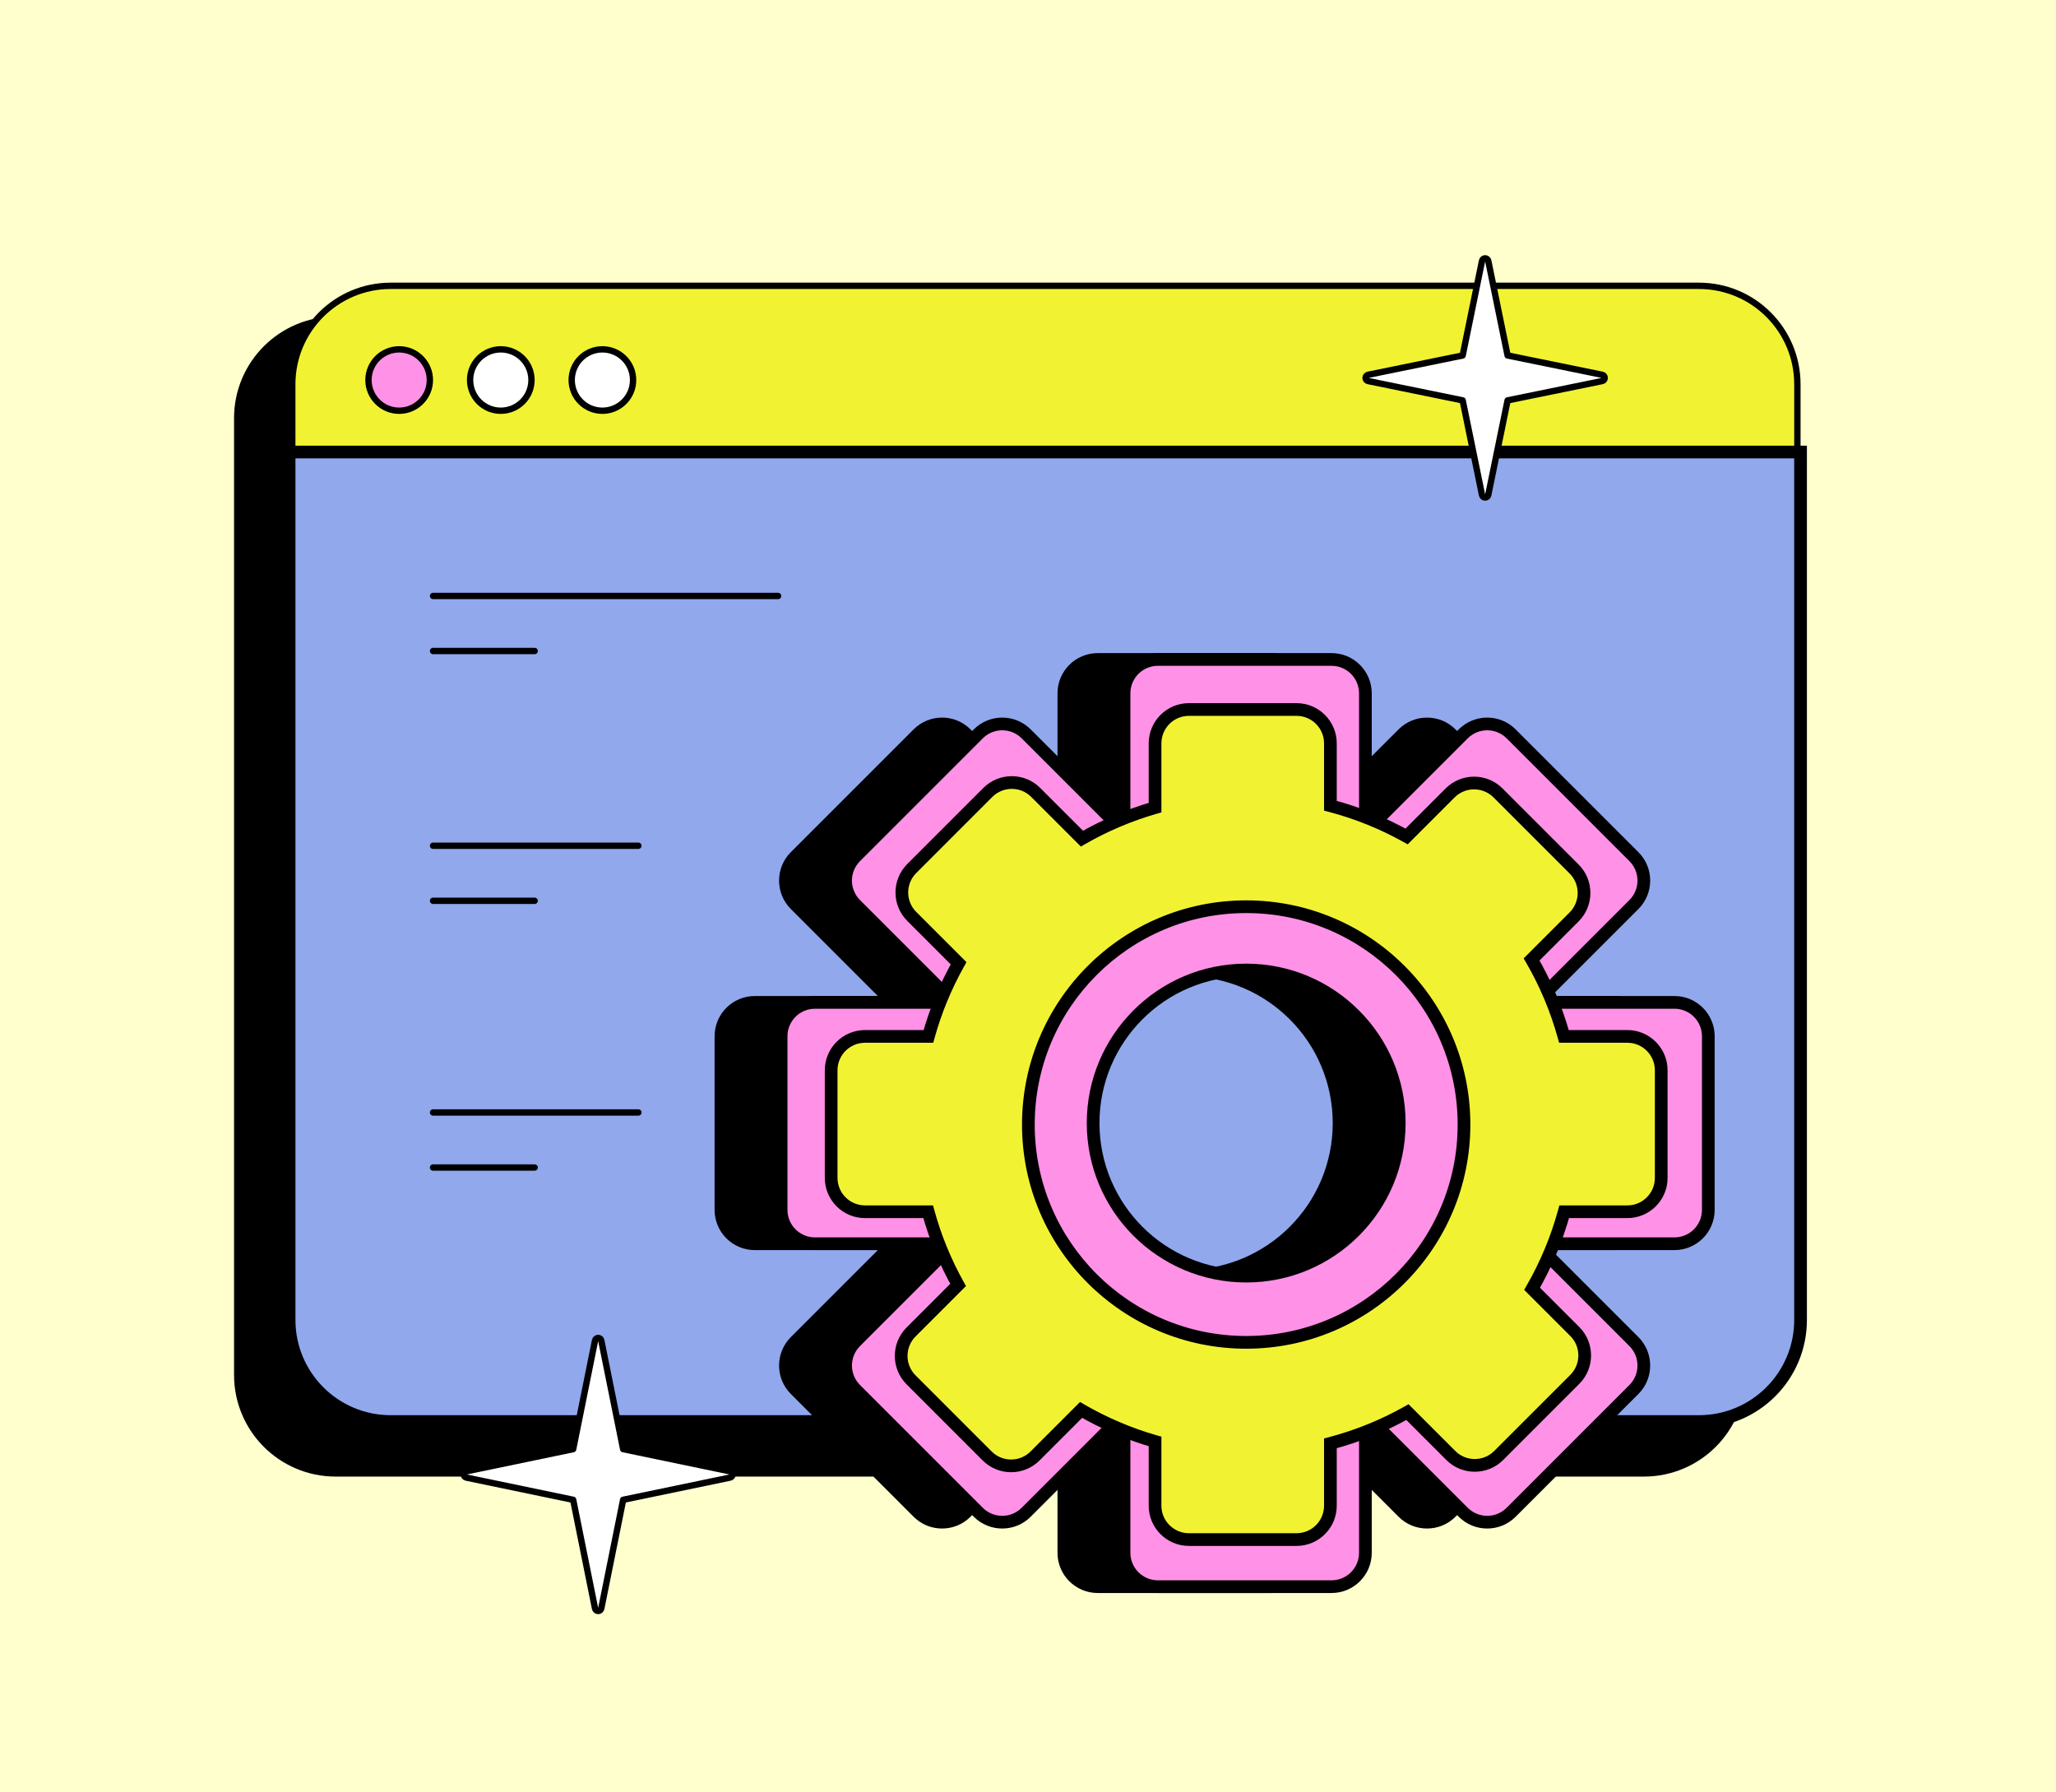
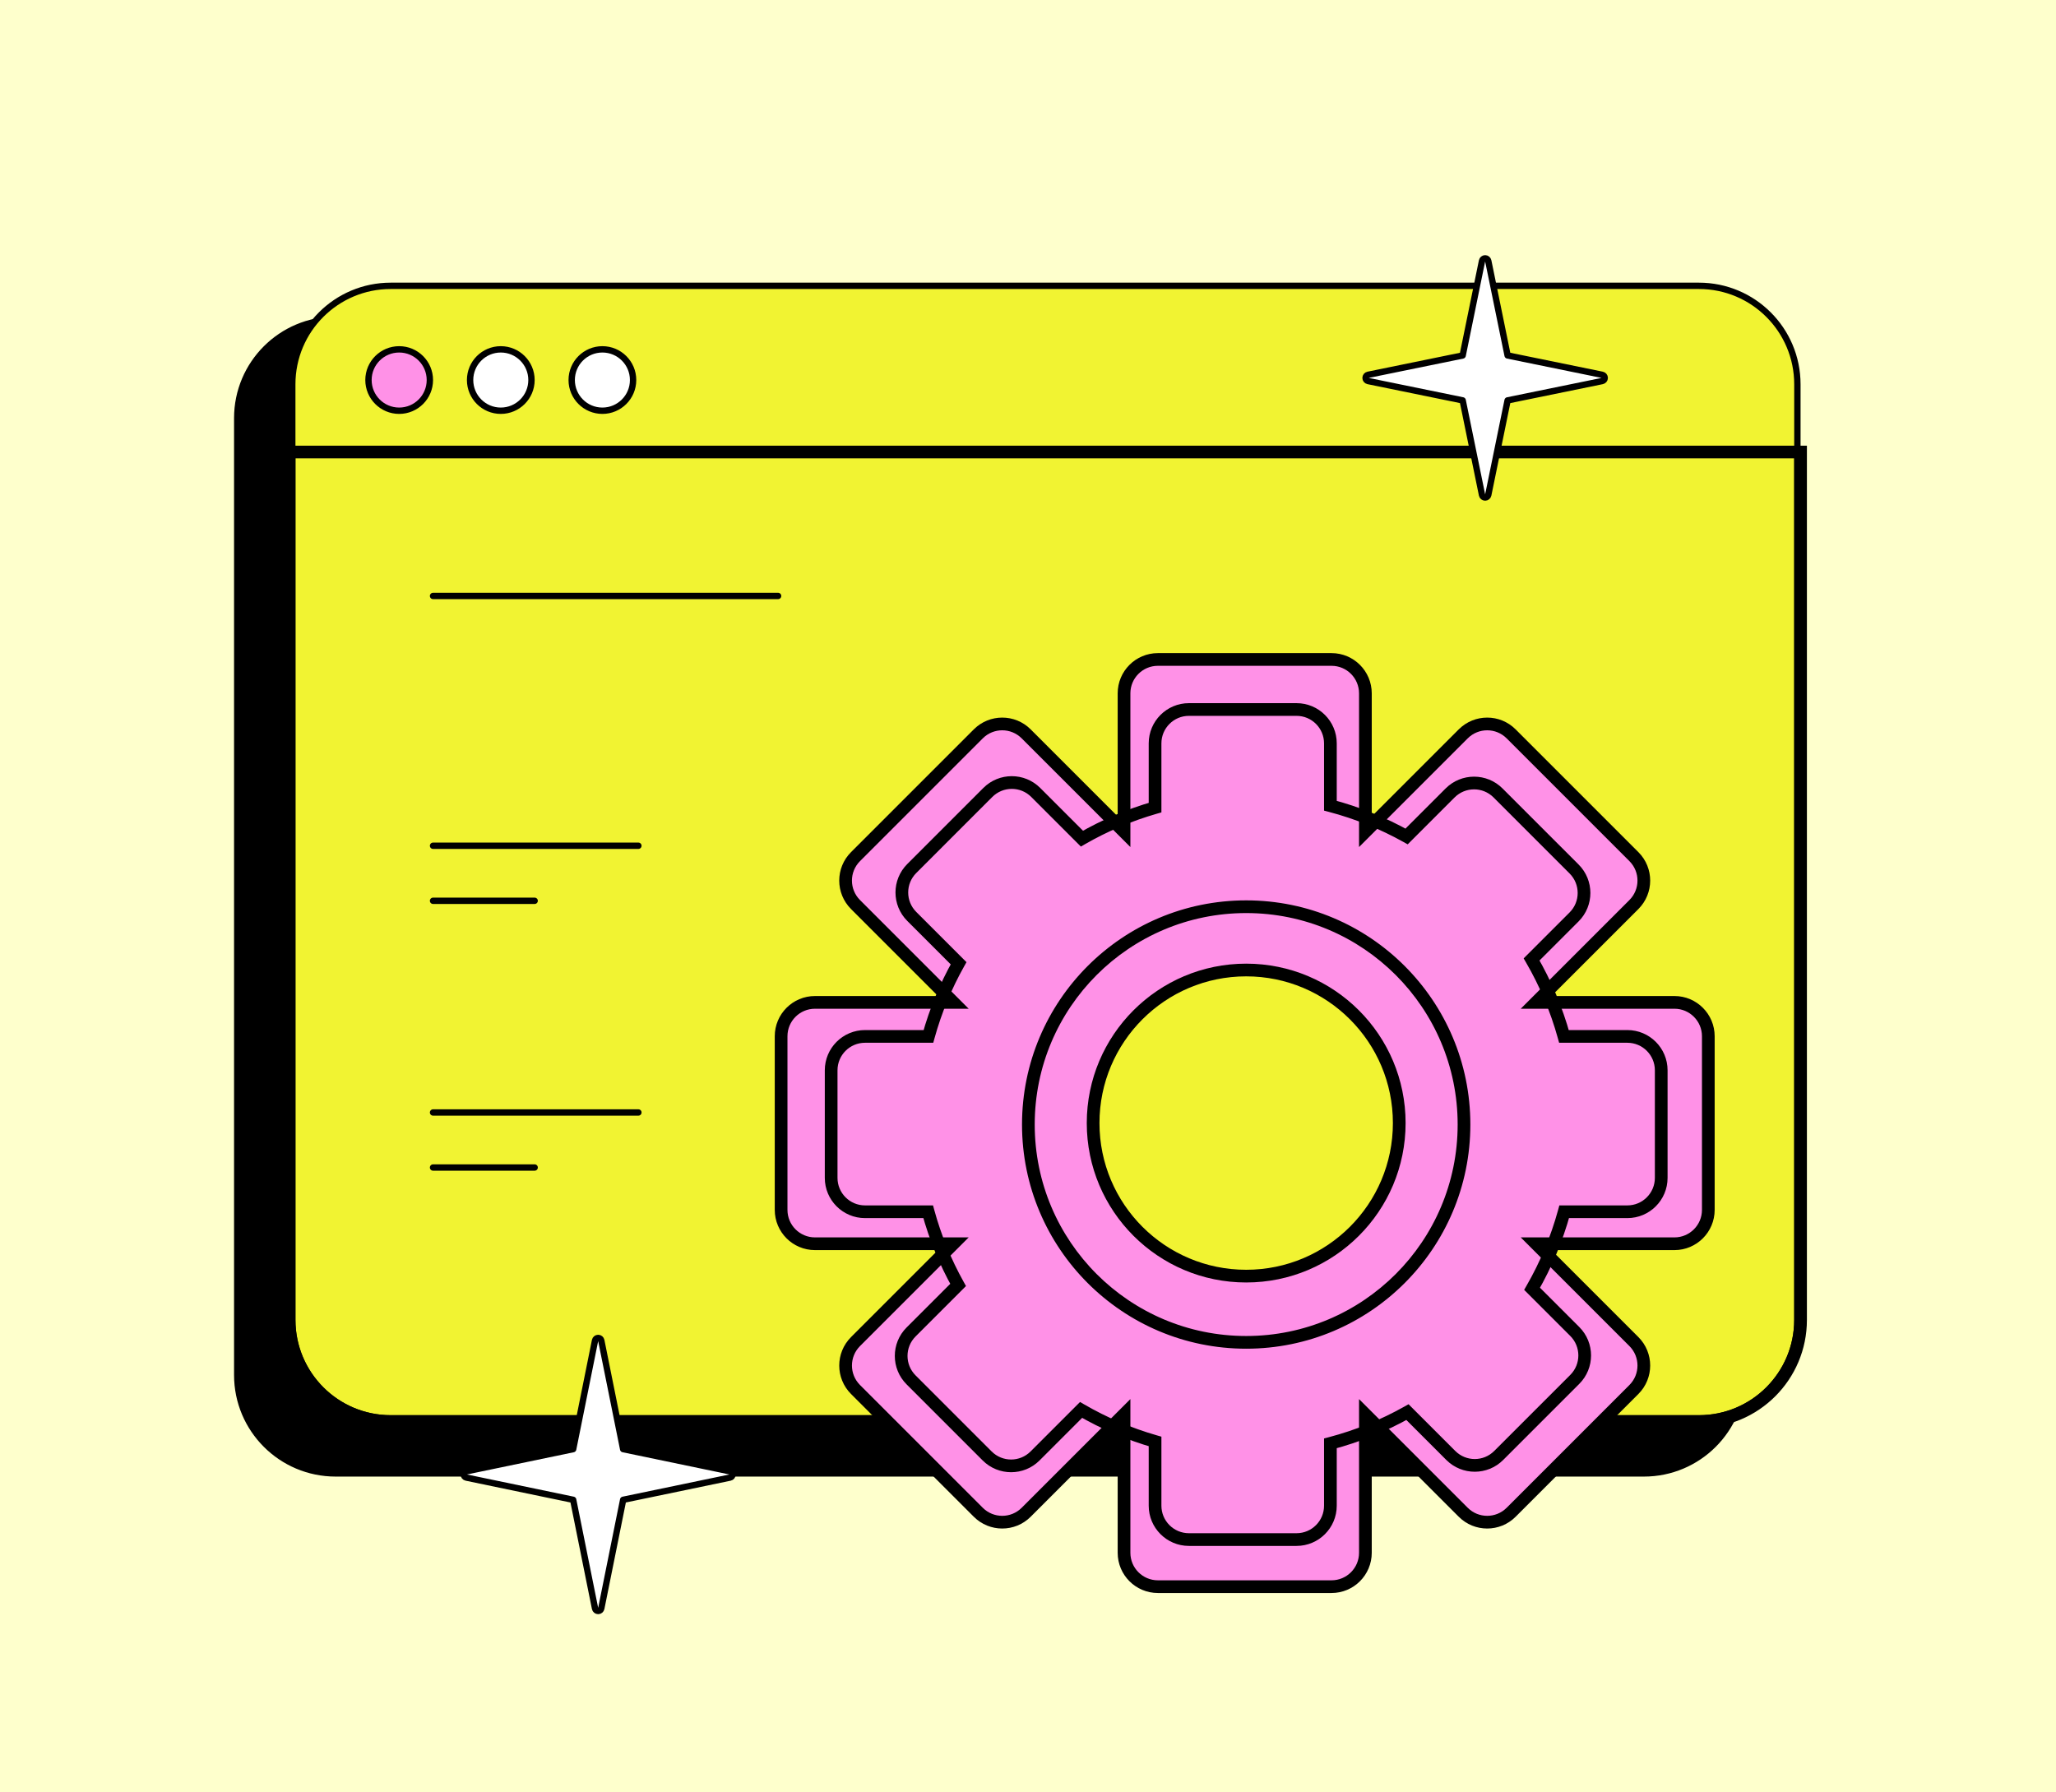
<svg xmlns="http://www.w3.org/2000/svg" width="390" height="340" viewBox="0 0 390 340" fill="none">
  <rect width="390" height="340" fill="#FEFFCC" />
  <path d="M330.503 260.818V79.317C330.503 69.004 322.143 60.645 311.831 60.645H63.672C53.359 60.645 45 69.004 45 79.317V260.818C45 271.131 53.359 279.49 63.672 279.49H311.831C322.143 279.49 330.503 271.131 330.503 260.818Z" fill="black" stroke="black" stroke-width="1.205" />
  <path d="M340.943 250.378V72.892C340.943 62.58 332.584 54.22 322.271 54.22H74.112C63.8 54.22 55.44 62.58 55.44 72.892V250.378C55.44 260.69 63.8 269.05 74.112 269.05H322.271C332.584 269.05 340.943 260.69 340.943 250.378Z" fill="#F1F332" stroke="black" stroke-width="1.205" />
-   <path fill-rule="evenodd" clip-rule="evenodd" d="M341.545 250.378C341.545 261.023 332.916 269.652 322.271 269.652H74.112C63.467 269.652 54.838 261.023 54.838 250.378V85.742H341.545V250.378Z" fill="#91A8ED" />
  <path d="M54.838 85.742V84.537H53.633V85.742H54.838ZM341.545 85.742H342.75V84.537H341.545V85.742ZM322.271 270.857C333.581 270.857 342.75 261.688 342.75 250.378H340.341C340.341 260.357 332.25 268.447 322.271 268.447V270.857ZM74.112 270.857H322.271V268.447H74.112V270.857ZM53.633 250.378C53.633 261.688 62.802 270.857 74.112 270.857V268.447C64.133 268.447 56.043 260.357 56.043 250.378H53.633ZM53.633 85.742V250.378H56.043V85.742H53.633ZM54.838 86.946H341.545V84.537H54.838V86.946ZM342.75 250.378V85.742H340.341V250.378H342.75Z" fill="black" />
  <path d="M75.719 77.912C78.934 77.912 81.541 75.305 81.541 72.089C81.541 68.873 78.934 66.267 75.719 66.267C72.503 66.267 69.896 68.873 69.896 72.089C69.896 75.305 72.503 77.912 75.719 77.912Z" fill="#FF91E7" stroke="black" stroke-width="1.205" />
  <path d="M94.993 77.912C98.209 77.912 100.816 75.305 100.816 72.089C100.816 68.873 98.209 66.267 94.993 66.267C91.778 66.267 89.171 68.873 89.171 72.089C89.171 75.305 91.778 77.912 94.993 77.912Z" fill="white" stroke="black" stroke-width="1.205" />
  <path d="M114.268 77.912C117.483 77.912 120.09 75.305 120.09 72.089C120.09 68.873 117.483 66.267 114.268 66.267C111.052 66.267 108.445 68.873 108.445 72.089C108.445 75.305 111.052 77.912 114.268 77.912Z" fill="white" stroke="black" stroke-width="1.205" />
-   <path fill-rule="evenodd" clip-rule="evenodd" d="M247.586 131.519C247.586 127.97 244.71 125.094 241.162 125.094H208.226C204.678 125.094 201.802 127.97 201.802 131.519V157.767L183.242 139.207C180.732 136.698 176.665 136.698 174.156 139.207L150.867 162.495C148.358 165.004 148.358 169.072 150.867 171.581L169.427 190.141H143.179C139.631 190.141 136.754 193.018 136.754 196.566V229.501C136.754 233.049 139.631 235.926 143.179 235.926H169.428L150.867 254.485C148.358 256.995 148.358 261.063 150.867 263.572L174.156 286.86C176.665 289.369 180.733 289.369 183.242 286.86L201.802 268.3V294.548C201.802 298.096 204.678 300.973 208.226 300.973H241.162C244.71 300.973 247.586 298.096 247.586 294.548V268.3L266.146 286.86C268.656 289.369 272.724 289.369 275.232 286.86L298.521 263.572C301.03 261.063 301.03 256.995 298.521 254.485L279.96 235.926H306.209C309.757 235.926 312.634 233.049 312.634 229.501V196.566C312.634 193.018 309.757 190.141 306.209 190.141H279.961L298.521 171.581C301.03 169.072 301.03 165.004 298.521 162.495L275.232 139.207C272.724 136.698 268.656 136.698 266.147 139.207L247.586 157.767V131.519ZM224.974 242.067C241.008 242.067 254.007 229.068 254.007 213.033C254.007 196.999 241.008 184 224.974 184C208.938 184 195.939 196.999 195.939 213.033C195.939 229.068 208.938 242.067 224.974 242.067Z" fill="black" />
-   <path d="M201.802 157.767L200.95 158.618L203.006 160.675V157.767H201.802ZM169.427 190.141V191.346H172.336L170.279 189.29L169.427 190.141ZM169.428 235.926L170.279 236.777L172.336 234.721H169.428V235.926ZM201.802 268.301H203.006V265.392L200.95 267.448L201.802 268.301ZM247.587 268.301L248.439 267.448L246.382 265.393V268.301H247.587ZM279.96 235.926V234.721H277.052L279.109 236.777L279.96 235.926ZM279.961 190.141L279.109 189.29L277.053 191.346H279.961V190.141ZM247.587 157.767H246.382V160.675L248.439 158.618L247.587 157.767ZM241.162 126.298C244.045 126.298 246.382 128.635 246.382 131.519H248.791C248.791 127.305 245.376 123.889 241.162 123.889V126.298ZM208.227 126.298H241.162V123.889H208.227V126.298ZM203.006 131.519C203.006 128.635 205.344 126.298 208.227 126.298V123.889C204.013 123.889 200.597 127.305 200.597 131.519H203.006ZM203.006 157.767V131.519H200.597V157.767H203.006ZM182.39 140.058L200.95 158.618L202.654 156.915L184.093 138.355L182.39 140.058ZM175.007 140.058C177.046 138.02 180.351 138.02 182.39 140.058L184.093 138.355C181.114 135.375 176.283 135.375 173.304 138.355L175.007 140.058ZM151.719 163.347L175.007 140.058L173.304 138.355L150.015 161.643L151.719 163.347ZM151.719 170.729C149.68 168.691 149.68 165.385 151.719 163.347L150.015 161.643C147.036 164.622 147.036 169.453 150.015 172.433L151.719 170.729ZM170.279 189.29L151.719 170.729L150.015 172.433L168.576 190.993L170.279 189.29ZM143.179 191.346H169.427V188.936H143.179V191.346ZM137.959 196.566C137.959 193.683 140.296 191.346 143.179 191.346V188.936C138.965 188.936 135.55 192.353 135.55 196.566H137.959ZM137.959 229.501V196.566H135.55V229.501H137.959ZM143.179 234.721C140.296 234.721 137.959 232.384 137.959 229.501H135.55C135.55 233.714 138.965 237.131 143.179 237.131V234.721ZM169.428 234.721H143.179V237.131H169.428V234.721ZM151.719 255.338L170.279 236.777L168.576 235.074L150.015 253.634L151.719 255.338ZM151.719 262.721C149.68 260.681 149.68 257.377 151.719 255.338L150.015 253.634C147.036 256.614 147.036 261.444 150.015 264.424L151.719 262.721ZM175.008 286.009L151.719 262.721L150.015 264.424L173.304 287.712L175.008 286.009ZM182.39 286.009C180.352 288.047 177.046 288.047 175.008 286.009L173.304 287.712C176.283 290.692 181.114 290.692 184.093 287.712L182.39 286.009ZM200.95 267.448L182.39 286.009L184.093 287.712L202.654 269.152L200.95 267.448ZM203.006 294.548V268.301H200.597V294.548H203.006ZM208.227 299.768C205.344 299.768 203.006 297.431 203.006 294.548H200.597C200.597 298.762 204.013 302.178 208.227 302.178V299.768ZM241.162 299.768H208.227V302.178H241.162V299.768ZM246.382 294.548C246.382 297.431 244.045 299.768 241.162 299.768V302.178C245.376 302.178 248.791 298.762 248.791 294.548H246.382ZM246.382 268.301V294.548H248.791V268.301H246.382ZM266.998 286.009L248.439 267.448L246.734 269.152L265.295 287.712L266.998 286.009ZM274.38 286.009C272.342 288.047 269.037 288.047 266.998 286.009L265.295 287.712C268.274 290.692 273.105 290.692 276.085 287.712L274.38 286.009ZM297.67 262.721L274.38 286.009L276.085 287.712L299.373 264.424L297.67 262.721ZM297.67 255.338C299.708 257.377 299.708 260.681 297.67 262.721L299.373 264.424C302.352 261.444 302.352 256.614 299.373 253.634L297.67 255.338ZM279.109 236.777L297.67 255.338L299.373 253.634L280.812 235.074L279.109 236.777ZM306.209 234.721H279.96V237.131H306.209V234.721ZM311.429 229.501C311.429 232.384 309.092 234.721 306.209 234.721V237.131C310.423 237.131 313.838 233.714 313.838 229.501H311.429ZM311.429 196.566V229.501H313.838V196.566H311.429ZM306.209 191.346C309.092 191.346 311.429 193.683 311.429 196.566H313.838C313.838 192.353 310.423 188.936 306.209 188.936V191.346ZM279.961 191.346H306.209V188.936H279.961V191.346ZM297.67 170.729L279.109 189.29L280.813 190.993L299.373 172.433L297.67 170.729ZM297.67 163.347C299.708 165.385 299.708 168.691 297.67 170.729L299.373 172.433C302.352 169.453 302.352 164.622 299.373 161.643L297.67 163.347ZM274.381 140.058L297.67 163.347L299.373 161.643L276.085 138.355L274.381 140.058ZM266.998 140.058C269.037 138.02 272.342 138.02 274.381 140.058L276.085 138.355C273.105 135.375 268.274 135.375 265.295 138.355L266.998 140.058ZM248.439 158.618L266.998 140.058L265.295 138.355L246.734 156.915L248.439 158.618ZM246.382 131.519V157.767H248.791V131.519H246.382ZM252.803 213.033C252.803 228.403 240.343 240.863 224.974 240.863V243.272C241.673 243.272 255.212 229.734 255.212 213.033H252.803ZM224.974 185.204C240.343 185.204 252.803 197.664 252.803 213.033H255.212C255.212 196.333 241.673 182.795 224.974 182.795V185.204ZM197.144 213.033C197.144 197.664 209.604 185.204 224.974 185.204V182.795C208.273 182.795 194.734 196.333 194.734 213.033H197.144ZM224.974 240.863C209.604 240.863 197.144 228.403 197.144 213.033H194.734C194.734 229.734 208.273 243.272 224.974 243.272V240.863Z" fill="black" />
  <path fill-rule="evenodd" clip-rule="evenodd" d="M259 131.519C259 127.97 256.124 125.094 252.575 125.094H219.641C216.093 125.094 213.216 127.97 213.216 131.519V157.767L194.656 139.207C192.147 136.698 188.078 136.698 185.569 139.207L162.281 162.495C159.772 165.004 159.772 169.072 162.281 171.581L180.841 190.141H154.593C151.045 190.141 148.168 193.018 148.168 196.566V229.501C148.168 233.049 151.045 235.926 154.593 235.926H180.841L162.281 254.485C159.772 256.995 159.772 261.063 162.281 263.572L185.569 286.86C188.079 289.369 192.147 289.369 194.656 286.86L213.216 268.3V294.548C213.216 298.096 216.093 300.973 219.641 300.973H252.575C256.124 300.973 259 298.096 259 294.548V268.3L277.561 286.86C280.069 289.369 284.137 289.369 286.646 286.86L309.935 263.572C312.444 261.063 312.444 256.995 309.935 254.485L291.375 235.926H317.622C321.171 235.926 324.047 233.049 324.047 229.501V196.566C324.047 193.018 321.171 190.141 317.622 190.141H291.375L309.935 171.581C312.444 169.072 312.444 165.004 309.935 162.495L286.647 139.207C284.138 136.698 280.069 136.698 277.561 139.207L259 157.767V131.519ZM236.387 242.067C252.422 242.067 265.421 229.068 265.421 213.033C265.421 196.999 252.422 184 236.387 184C220.352 184 207.353 196.999 207.353 213.033C207.353 229.068 220.352 242.067 236.387 242.067Z" fill="#FF91E7" />
  <path d="M213.216 157.767L212.364 158.618L214.421 160.675V157.767H213.216ZM180.841 190.141V191.346H183.749L181.693 189.29L180.841 190.141ZM180.841 235.926L181.694 236.777L183.749 234.721H180.841V235.926ZM213.216 268.301H214.421V265.392L212.364 267.448L213.216 268.301ZM259 268.301L259.852 267.448L257.795 265.393V268.301H259ZM291.375 235.926V234.721H288.467L290.523 236.777L291.375 235.926ZM291.375 190.141L290.523 189.29L288.467 191.346H291.375V190.141ZM259 157.767H257.795V160.675L259.852 158.618L259 157.767ZM252.575 126.298C255.458 126.298 257.795 128.635 257.795 131.519H260.205C260.205 127.305 256.789 123.889 252.575 123.889V126.298ZM219.641 126.298H252.575V123.889H219.641V126.298ZM214.421 131.519C214.421 128.635 216.758 126.298 219.641 126.298V123.889C215.427 123.889 212.011 127.305 212.011 131.519H214.421ZM214.421 157.767V131.519H212.011V157.767H214.421ZM193.803 140.058L212.364 158.618L214.067 156.915L195.508 138.355L193.803 140.058ZM186.421 140.058C188.46 138.02 191.765 138.02 193.803 140.058L195.508 138.355C192.528 135.375 187.698 135.375 184.718 138.355L186.421 140.058ZM163.133 163.347L186.421 140.058L184.718 138.355L161.429 161.643L163.133 163.347ZM163.133 170.729C161.094 168.691 161.094 165.385 163.133 163.347L161.429 161.643C158.449 164.622 158.449 169.453 161.429 172.433L163.133 170.729ZM181.693 189.29L163.133 170.729L161.429 172.433L179.989 190.993L181.693 189.29ZM154.593 191.346H180.841V188.936H154.593V191.346ZM149.373 196.566C149.373 193.683 151.711 191.346 154.593 191.346V188.936C150.38 188.936 146.963 192.353 146.963 196.566H149.373ZM149.373 229.501V196.566H146.963V229.501H149.373ZM154.593 234.721C151.711 234.721 149.373 232.384 149.373 229.501H146.963C146.963 233.714 150.38 237.131 154.593 237.131V234.721ZM180.841 234.721H154.593V237.131H180.841V234.721ZM163.133 255.338L181.694 236.777L179.989 235.074L161.43 253.634L163.133 255.338ZM163.133 262.721C161.095 260.681 161.095 257.377 163.133 255.338L161.43 253.634C158.45 256.614 158.45 261.444 161.43 264.424L163.133 262.721ZM186.421 286.009L163.133 262.721L161.43 264.424L184.718 287.712L186.421 286.009ZM193.804 286.009C191.765 288.047 188.46 288.047 186.421 286.009L184.718 287.712C187.698 290.692 192.528 290.692 195.508 287.712L193.804 286.009ZM212.364 267.448L193.804 286.009L195.508 287.712L214.067 269.152L212.364 267.448ZM214.421 294.548V268.301H212.011V294.548H214.421ZM219.641 299.768C216.758 299.768 214.421 297.431 214.421 294.548H212.011C212.011 298.762 215.427 302.178 219.641 302.178V299.768ZM252.575 299.768H219.641V302.178H252.575V299.768ZM257.795 294.548C257.795 297.431 255.458 299.768 252.575 299.768V302.178C256.789 302.178 260.205 298.762 260.205 294.548H257.795ZM257.795 268.301V294.548H260.205V268.301H257.795ZM278.412 286.009L259.852 267.448L258.149 269.152L276.708 287.712L278.412 286.009ZM285.795 286.009C283.756 288.047 280.451 288.047 278.412 286.009L276.708 287.712C279.688 290.692 284.519 290.692 287.498 287.712L285.795 286.009ZM309.083 262.721L285.795 286.009L287.498 287.712L310.787 264.424L309.083 262.721ZM309.083 255.338C311.121 257.377 311.121 260.681 309.083 262.721L310.787 264.424C313.766 261.444 313.766 256.614 310.787 253.634L309.083 255.338ZM290.523 236.777L309.083 255.338L310.787 253.634L292.227 235.074L290.523 236.777ZM317.623 234.721H291.375V237.131H317.623V234.721ZM322.843 229.501C322.843 232.384 320.506 234.721 317.623 234.721V237.131C321.836 237.131 325.252 233.714 325.252 229.501H322.843ZM322.843 196.566V229.501H325.252V196.566H322.843ZM317.623 191.346C320.506 191.346 322.843 193.683 322.843 196.566H325.252C325.252 192.353 321.836 188.936 317.623 188.936V191.346ZM291.375 191.346H317.623V188.936H291.375V191.346ZM309.083 170.729L290.523 189.29L292.227 190.993L310.787 172.433L309.083 170.729ZM309.083 163.347C311.122 165.385 311.122 168.691 309.083 170.729L310.787 172.433C313.767 169.453 313.767 164.622 310.787 161.643L309.083 163.347ZM285.795 140.058L309.083 163.347L310.787 161.643L287.498 138.355L285.795 140.058ZM278.413 140.058C280.451 138.02 283.757 138.02 285.795 140.058L287.498 138.355C284.519 135.375 279.688 135.375 276.708 138.355L278.413 140.058ZM259.852 158.618L278.413 140.058L276.708 138.355L258.149 156.915L259.852 158.618ZM257.795 131.519V157.767H260.205V131.519H257.795ZM264.216 213.033C264.216 228.403 251.757 240.863 236.387 240.863V243.272C253.088 243.272 266.626 229.734 266.626 213.033H264.216ZM236.387 185.204C251.757 185.204 264.216 197.664 264.216 213.033H266.626C266.626 196.333 253.088 182.795 236.387 182.795V185.204ZM208.557 213.033C208.557 197.664 221.017 185.204 236.387 185.204V182.795C219.687 182.795 206.148 196.333 206.148 213.033H208.557ZM236.387 240.863C221.017 240.863 208.557 228.403 208.557 213.033H206.148C206.148 229.734 219.687 243.272 236.387 243.272V240.863Z" fill="black" />
-   <path fill-rule="evenodd" clip-rule="evenodd" d="M245.936 134.585C249.484 134.585 252.361 137.462 252.361 141.01V152.836C257.464 154.18 262.312 156.154 266.816 158.667L275.073 150.411C277.583 147.901 281.65 147.901 284.159 150.411L298.591 164.842C301.1 167.351 301.1 171.419 298.591 173.928L290.526 181.993C293.157 186.531 295.233 191.43 296.663 196.597H308.689C312.238 196.597 315.114 199.474 315.114 203.022V223.432C315.114 226.98 312.238 229.857 308.689 229.857H296.711C295.296 235.026 293.235 239.928 290.619 244.471L298.719 252.57C301.227 255.079 301.227 259.147 298.719 261.655L284.288 276.086C281.779 278.595 277.71 278.595 275.201 276.086L266.981 267.866C262.43 270.424 257.526 272.428 252.361 273.789V285.614C252.361 289.163 249.484 292.039 245.936 292.039H225.526C221.978 292.039 219.101 289.163 219.101 285.614V273.427C214.144 272.005 209.439 269.985 205.068 267.451L196.341 276.179C193.831 278.688 189.763 278.688 187.254 276.179L172.823 261.747C170.314 259.238 170.314 255.17 172.823 252.661L181.742 243.741C179.322 239.405 177.404 234.751 176.064 229.857H164.085C160.537 229.857 157.66 226.98 157.66 223.432V203.022C157.66 199.474 160.537 196.597 164.085 196.597H176.111C177.465 191.704 179.399 187.052 181.834 182.719L172.95 173.836C170.442 171.327 170.442 167.259 172.95 164.75L187.381 150.319C189.891 147.81 193.959 147.81 196.468 150.319L205.229 159.081C209.554 156.59 214.205 154.603 219.101 153.197V141.01C219.101 137.462 221.978 134.585 225.526 134.585H245.936ZM236.387 254.63C259.207 254.63 277.705 236.131 277.705 213.313C277.705 190.493 259.207 171.995 236.387 171.995C213.568 171.995 195.069 190.493 195.069 213.313C195.069 236.131 213.568 254.63 236.387 254.63Z" fill="#F1F332" />
  <path d="M252.361 152.836H251.157V153.764L252.054 154.001L252.361 152.836ZM266.816 158.667L266.229 159.719L267.024 160.163L267.668 159.519L266.816 158.667ZM290.526 181.993L289.674 181.141L289.02 181.796L289.484 182.597L290.526 181.993ZM296.663 196.597L295.502 196.918L295.747 197.802H296.663V196.597ZM296.711 229.857V228.652H295.791L295.549 229.539L296.711 229.857ZM290.619 244.471L289.575 243.869L289.115 244.67L289.767 245.322L290.619 244.471ZM266.981 267.866L267.832 267.014L267.186 266.368L266.391 266.815L266.981 267.866ZM252.361 273.789L252.054 272.623L251.157 272.86V273.789H252.361ZM219.102 273.427H220.306V272.52L219.434 272.27L219.102 273.427ZM205.068 267.451L205.672 266.409L204.871 265.945L204.216 266.599L205.068 267.451ZM181.742 243.741L182.594 244.593L183.238 243.95L182.794 243.154L181.742 243.741ZM176.064 229.857L177.226 229.539L176.984 228.652H176.064V229.857ZM176.111 196.597V197.802H177.028L177.273 196.918L176.111 196.597ZM181.834 182.719L182.884 183.31L183.332 182.513L182.686 181.867L181.834 182.719ZM205.23 159.081L204.377 159.932L205.03 160.585L205.83 160.124L205.23 159.081ZM219.102 153.197L219.434 154.355L220.306 154.105V153.197H219.102ZM253.566 141.01C253.566 136.796 250.15 133.381 245.936 133.381V135.79C248.82 135.79 251.157 138.127 251.157 141.01H253.566ZM253.566 152.836V141.01H251.157V152.836H253.566ZM267.403 157.615C262.812 155.053 257.87 153.042 252.668 151.671L252.054 154.001C257.058 155.319 261.811 157.254 266.229 159.719L267.403 157.615ZM274.222 149.559L265.965 157.815L267.668 159.519L275.925 151.262L274.222 149.559ZM285.011 149.559C282.032 146.579 277.201 146.579 274.222 149.559L275.925 151.262C277.963 149.224 281.269 149.224 283.307 151.262L285.011 149.559ZM299.443 163.99L285.011 149.559L283.307 151.262L297.739 165.694L299.443 163.99ZM299.443 174.78C302.423 171.8 302.423 166.97 299.443 163.99L297.739 165.694C299.778 167.733 299.778 171.037 297.739 173.077L299.443 174.78ZM291.378 182.845L299.443 174.78L297.739 173.077L289.674 181.141L291.378 182.845ZM297.825 196.276C296.367 191.008 294.25 186.014 291.569 181.389L289.484 182.597C292.064 187.047 294.1 191.851 295.502 196.918L297.825 196.276ZM308.689 195.392H296.663V197.802H308.689V195.392ZM316.319 203.022C316.319 198.809 312.903 195.392 308.689 195.392V197.802C311.572 197.802 313.909 200.139 313.909 203.022H316.319ZM316.319 223.432V203.022H313.909V223.432H316.319ZM308.689 231.061C312.903 231.061 316.319 227.646 316.319 223.432H313.909C313.909 226.315 311.572 228.652 308.689 228.652V231.061ZM296.711 231.061H308.689V228.652H296.711V231.061ZM291.663 245.071C294.33 240.442 296.431 235.445 297.872 230.175L295.549 229.539C294.162 234.608 292.14 239.414 289.575 243.869L291.663 245.071ZM299.57 251.718L291.471 243.619L289.767 245.322L297.867 253.421L299.57 251.718ZM299.57 262.508C302.549 259.528 302.549 254.697 299.57 251.718L297.867 253.421C299.906 255.46 299.906 258.765 297.867 260.804L299.57 262.508ZM285.139 276.939L299.57 262.508L297.867 260.804L283.436 275.235L285.139 276.939ZM274.349 276.939C277.329 279.918 282.159 279.918 285.139 276.939L283.436 275.235C281.397 277.273 278.092 277.273 276.053 275.235L274.349 276.939ZM266.129 268.718L274.349 276.939L276.053 275.235L267.832 267.014L266.129 268.718ZM252.668 274.953C257.933 273.566 262.932 271.523 267.571 268.916L266.391 266.815C261.927 269.324 257.119 271.29 252.054 272.623L252.668 274.953ZM253.566 285.614V273.789H251.157V285.614H253.566ZM245.936 293.244C250.15 293.244 253.566 289.828 253.566 285.614H251.157C251.157 288.498 248.82 290.835 245.936 290.835V293.244ZM225.526 293.244H245.936V290.835H225.526V293.244ZM217.897 285.614C217.897 289.828 221.313 293.244 225.526 293.244V290.835C222.644 290.835 220.306 288.498 220.306 285.614H217.897ZM217.897 273.427V285.614H220.306V273.427H217.897ZM204.464 268.493C208.918 271.076 213.715 273.135 218.77 274.585L219.434 272.27C214.573 270.874 209.958 268.894 205.672 266.409L204.464 268.493ZM197.192 277.031L205.92 268.303L204.216 266.599L195.489 275.327L197.192 277.031ZM186.402 277.031C189.382 280.01 194.213 280.01 197.192 277.031L195.489 275.327C193.45 277.366 190.145 277.366 188.106 275.327L186.402 277.031ZM171.971 262.599L186.402 277.031L188.106 275.327L173.674 260.895L171.971 262.599ZM171.971 251.809C168.991 254.789 168.991 259.62 171.971 262.599L173.674 260.895C171.636 258.857 171.636 255.551 173.674 253.513L171.971 251.809ZM180.891 242.889L171.971 251.809L173.674 253.513L182.594 244.593L180.891 242.889ZM174.903 230.175C176.267 235.164 178.224 239.908 180.69 244.329L182.794 243.154C180.421 238.901 178.539 234.337 177.226 229.539L174.903 230.175ZM164.085 231.061H176.064V228.652H164.085V231.061ZM156.456 223.432C156.456 227.646 159.872 231.061 164.085 231.061V228.652C161.202 228.652 158.865 226.315 158.865 223.432H156.456ZM156.456 203.022V223.432H158.865V203.022H156.456ZM164.085 195.392C159.872 195.392 156.456 198.809 156.456 203.022H158.865C158.865 200.139 161.202 197.802 164.085 197.802V195.392ZM176.111 195.392H164.085V197.802H176.111V195.392ZM180.784 182.129C178.302 186.545 176.331 191.288 174.95 196.276L177.273 196.918C178.6 192.121 180.496 187.559 182.884 183.31L180.784 182.129ZM172.099 174.688L180.982 183.572L182.686 181.867L173.803 172.984L172.099 174.688ZM172.099 163.898C169.12 166.877 169.12 171.708 172.099 174.688L173.803 172.984C171.764 170.946 171.764 167.64 173.803 165.602L172.099 163.898ZM186.53 149.467L172.099 163.898L173.803 165.602L188.234 151.171L186.53 149.467ZM197.32 149.467C194.34 146.487 189.51 146.487 186.53 149.467L188.234 151.171C190.273 149.132 193.577 149.132 195.616 151.171L197.32 149.467ZM206.082 158.229L197.32 149.467L195.616 151.171L204.377 159.932L206.082 158.229ZM218.77 152.039C213.778 153.472 209.036 155.498 204.628 158.037L205.83 160.124C210.072 157.683 214.632 155.734 219.434 154.355L218.77 152.039ZM217.897 141.01V153.197H220.306V141.01H217.897ZM225.526 133.381C221.313 133.381 217.897 136.796 217.897 141.01H220.306C220.306 138.127 222.644 135.79 225.526 135.79V133.381ZM245.936 133.381H225.526V135.79H245.936V133.381ZM276.501 213.313C276.501 235.466 258.541 253.425 236.387 253.425V255.835C259.872 255.835 278.91 236.797 278.91 213.313H276.501ZM236.387 173.199C258.541 173.199 276.501 191.158 276.501 213.313H278.91C278.91 189.828 259.872 170.79 236.387 170.79V173.199ZM196.274 213.313C196.274 191.158 214.234 173.199 236.387 173.199V170.79C212.903 170.79 193.865 189.828 193.865 213.313H196.274ZM236.387 253.425C214.234 253.425 196.274 235.466 196.274 213.313H193.865C193.865 236.797 212.903 255.835 236.387 255.835V253.425Z" fill="black" />
  <path d="M82.144 113.047H147.596" stroke="black" stroke-width="1.205" stroke-linecap="round" />
  <path d="M82.144 160.43H121.094" stroke="black" stroke-width="1.205" stroke-linecap="round" />
  <path d="M82.144 211.026H121.094" stroke="black" stroke-width="1.205" stroke-linecap="round" />
-   <path d="M82.144 123.488H101.418" stroke="black" stroke-width="1.205" stroke-linecap="round" />
  <path d="M82.144 170.871H101.418" stroke="black" stroke-width="1.205" stroke-linecap="round" />
  <path d="M82.144 221.466H101.418" stroke="black" stroke-width="1.205" stroke-linecap="round" />
  <path d="M114.055 305.108C113.999 305.389 113.751 305.591 113.465 305.591C113.178 305.591 112.93 305.389 112.874 305.108L108.723 284.497L88.445 280.281C88.166 280.223 87.966 279.976 87.966 279.691C87.966 279.406 88.166 279.159 88.445 279.102L108.723 274.885L112.874 254.274C112.93 253.993 113.178 253.791 113.465 253.791C113.751 253.791 113.999 253.993 114.055 254.274L118.206 274.885L138.484 279.102C138.763 279.159 138.963 279.406 138.963 279.691C138.963 279.976 138.763 280.223 138.484 280.281L118.206 284.497L114.055 305.108Z" fill="white" stroke="black" stroke-width="1.205" stroke-linejoin="round" />
  <path d="M281.124 93.893C281.182 94.174 281.428 94.375 281.714 94.375C282 94.375 282.247 94.174 282.305 93.893L285.976 75.95L303.92 72.278C304.2 72.22 304.402 71.974 304.402 71.688C304.402 71.402 304.2 71.155 303.92 71.097L285.976 67.426L282.305 49.482C282.247 49.202 282 49 281.714 49C281.428 49 281.182 49.202 281.124 49.482L277.452 67.426L259.508 71.097C259.228 71.155 259.027 71.402 259.027 71.688C259.027 71.974 259.228 72.22 259.508 72.278L277.452 75.95L281.124 93.893Z" fill="white" stroke="black" stroke-width="1.205" stroke-linejoin="round" />
</svg>